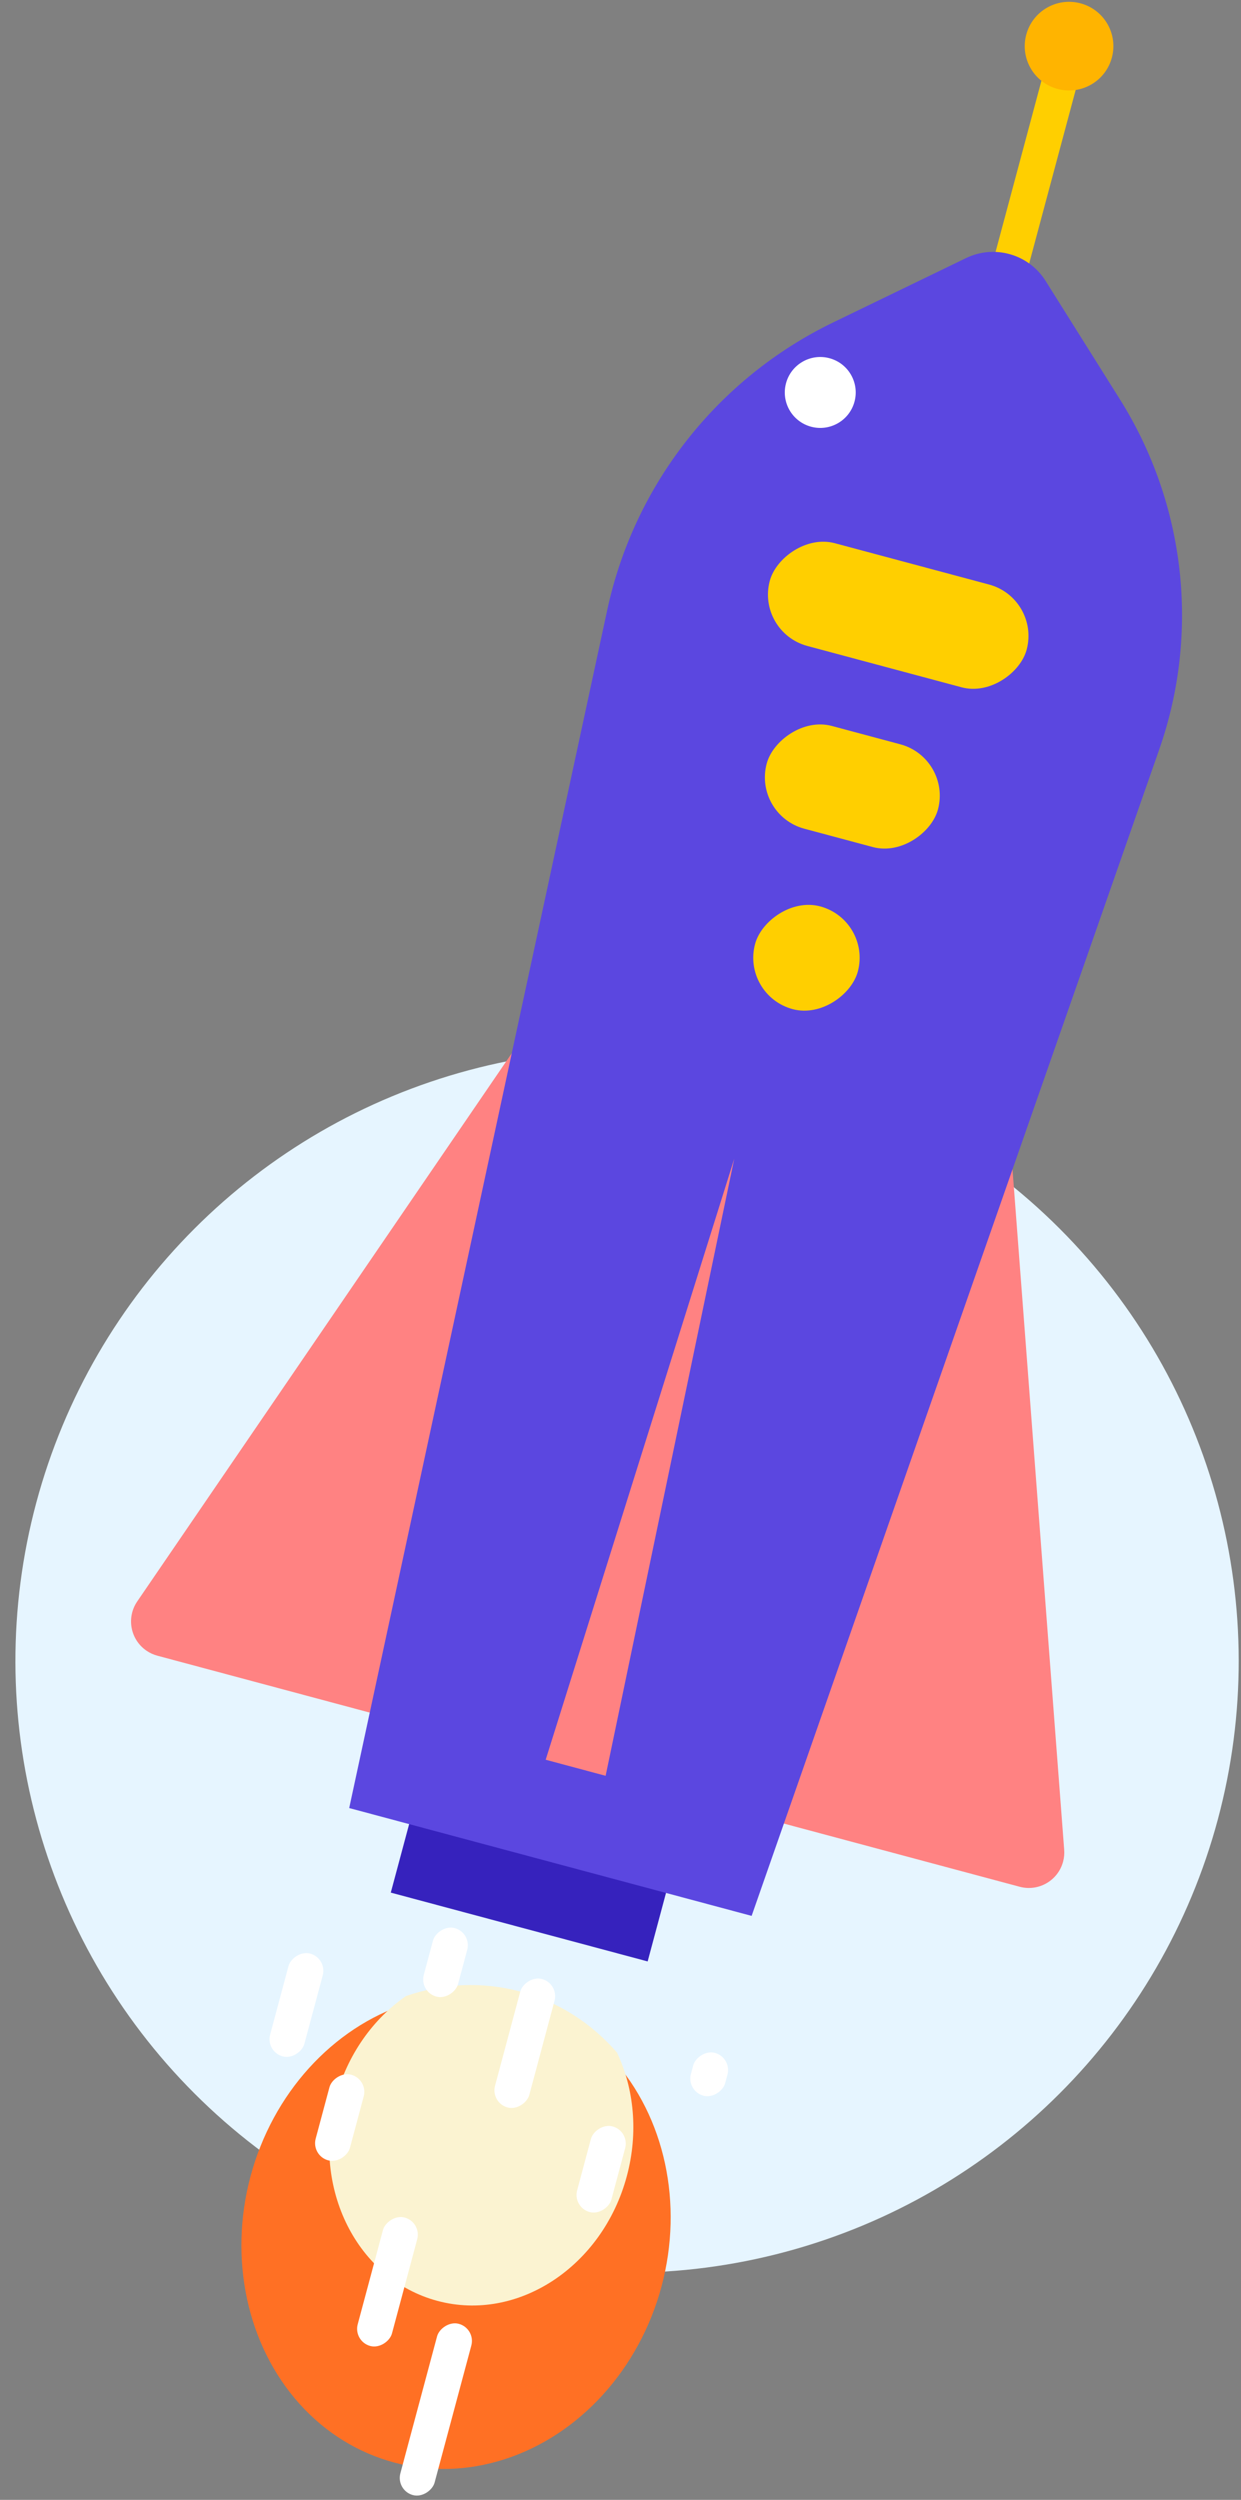
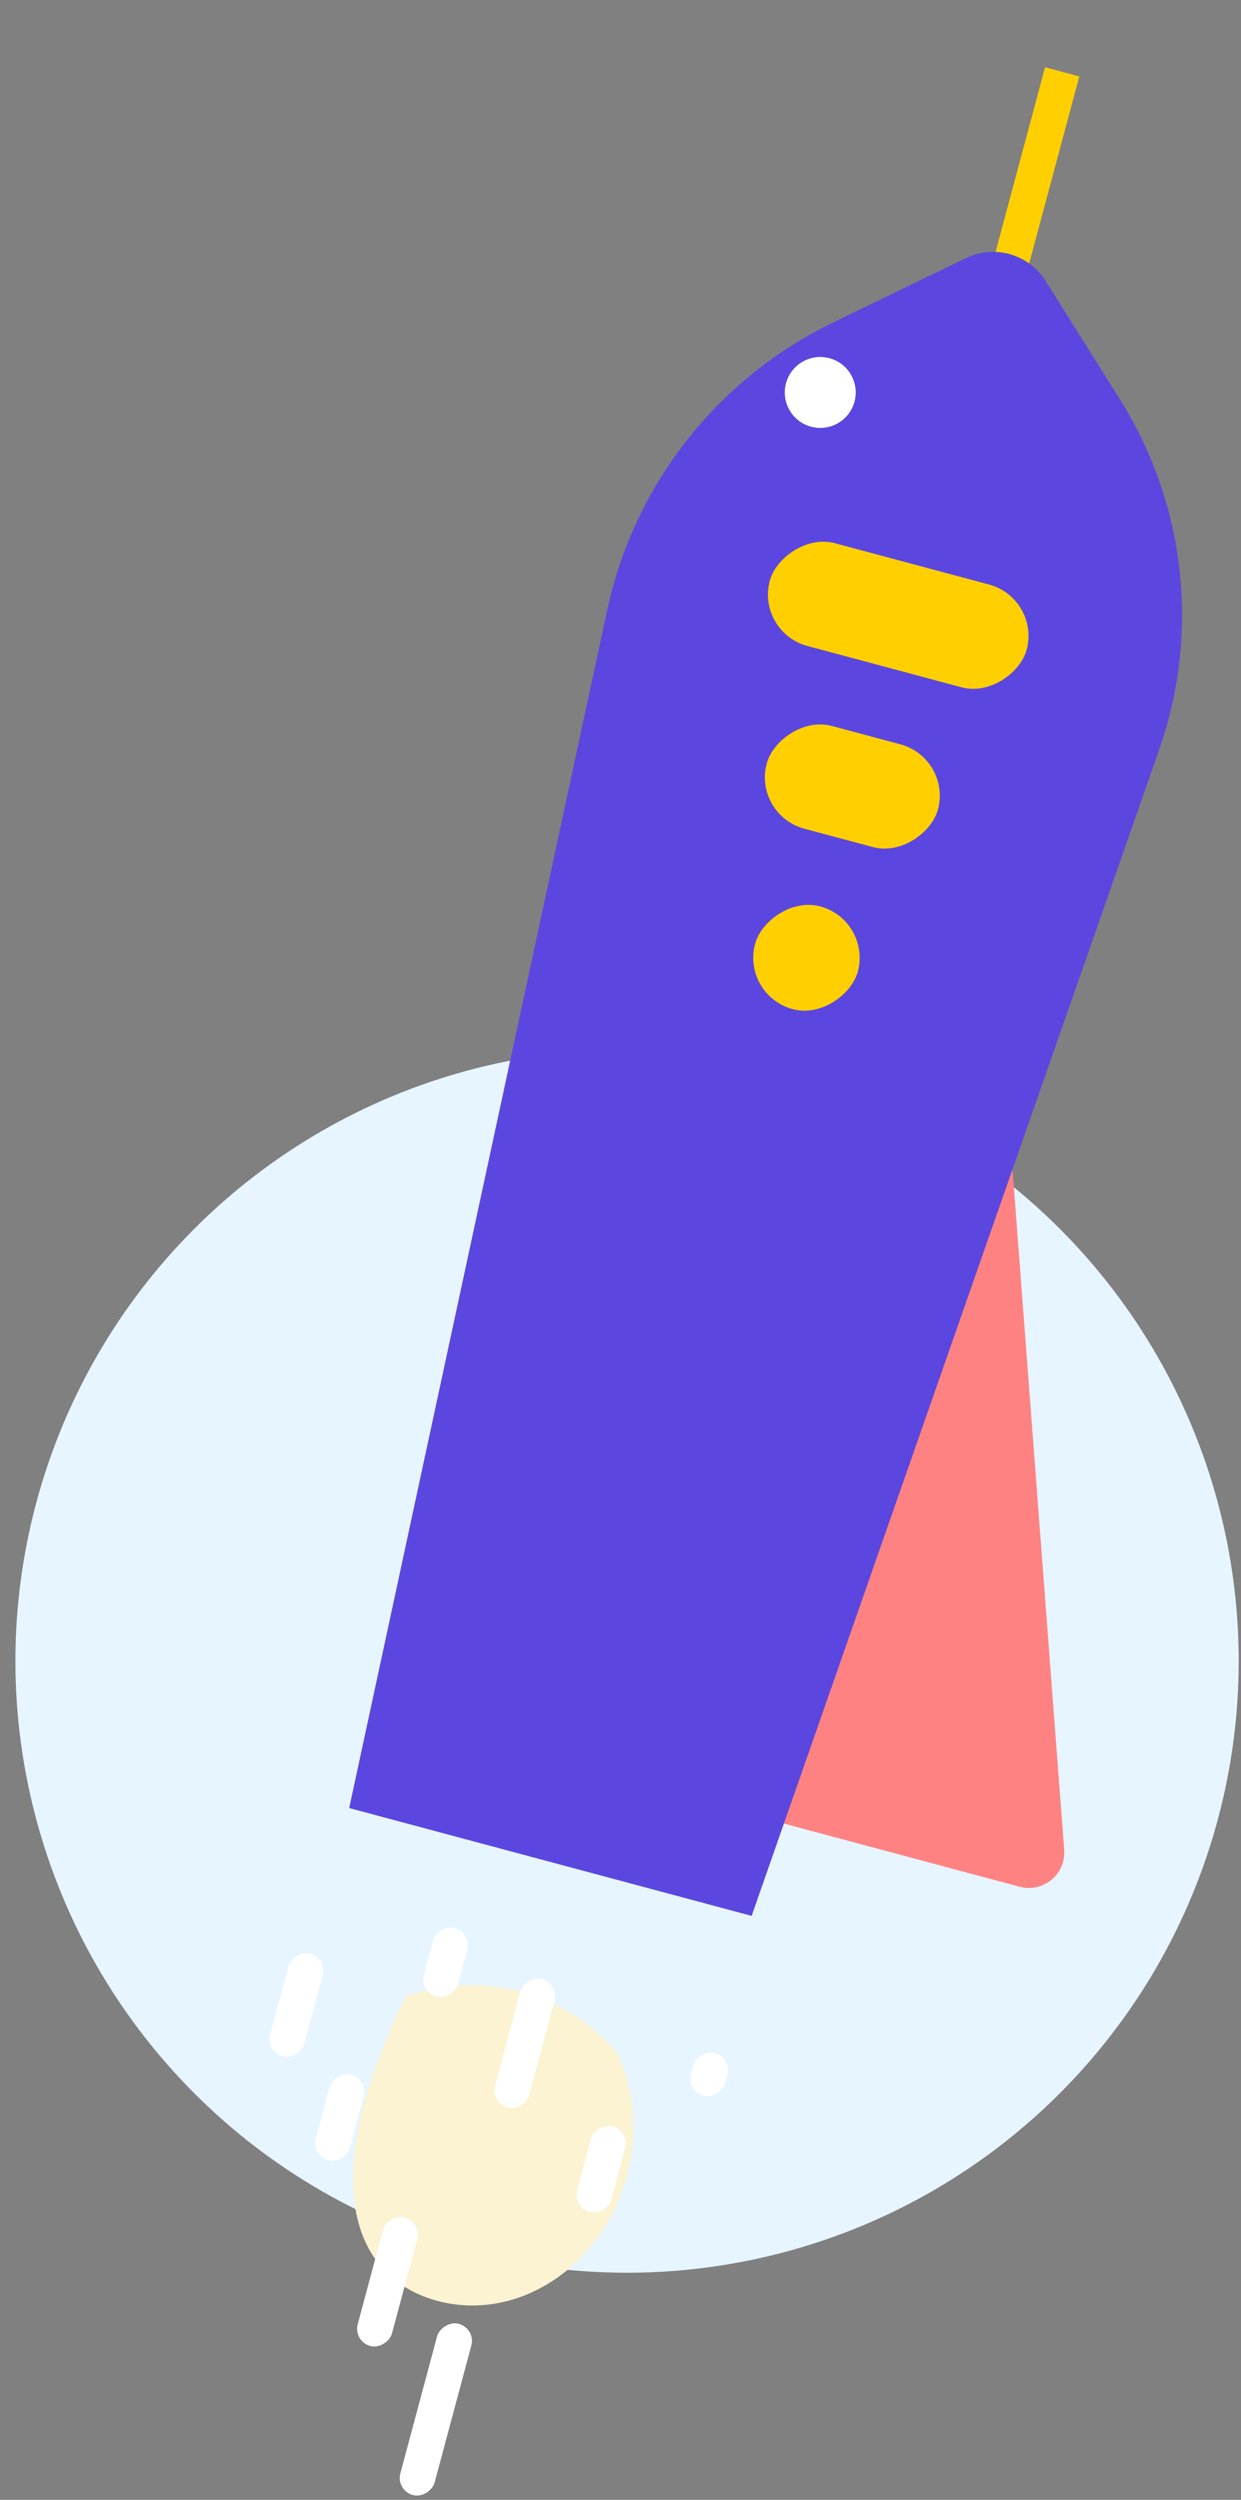
<svg xmlns="http://www.w3.org/2000/svg" width="140px" height="282px" viewBox="0 0 140 282" version="1.1">
  <rect x="0" y="0" width="140" height="282" fill="#808080" stroke="none" />
  <title>rocket-purple</title>
  <desc>Created with Sketch.</desc>
  <g id="Export" stroke="none" stroke-width="1" fill="none" fill-rule="evenodd">
    <g id="Artboard" transform="translate(-90, -361)">
      <g id="Group-11" transform="translate(172.79, 501.53) scale(-1, 1) rotate(-15) translate(-172.79, -501.53) translate(103.29, 356.03)">
        <circle id="Oval-Copy-2" fill="#E6F5FF" cx="69.014" cy="193.87" r="69" />
        <path d="M47,113 L80,207 L19.644,207 C17.434,207 15.644,205.209 15.644,203 C15.644,202.549 15.72,202.101 15.869,201.675 L47,113 L47,113 Z" id="Triangle" fill="#FF8282" />
-         <path d="M93,113 L124.131,201.675 C124.862,203.759 123.766,206.042 121.681,206.774 C121.256,206.924 120.808,207 120.356,207 L60,207 L60,207 L93,113 Z" id="Triangle-Copy" fill="#FF8282" />
-         <rect id="Rectangle" fill="#3622BD" x="58" y="214" width="30" height="12" />
        <g id="Group-10" transform="translate(63, -0)">
          <rect id="Rectangle" fill="#FFCF00" x="3" y="8" width="4" height="29" />
-           <circle id="Oval" fill="#FFB400" cx="5" cy="5" r="5" />
        </g>
        <path d="M52.147,42 L63.697,31.27 C66.313,28.84 70.338,28.768 73.039,31.102 L85.647,42 C96.599,51.467 102.58,65.451 101.862,79.91 L95,218 L95,218 L48,218 L37.638,78.978 C36.603,65.087 41.942,51.48 52.147,42 Z" id="Rectangle" fill="#5B47E0" />
        <rect id="Rectangle" fill="#FFCF00" x="55" y="66" width="30" height="12" rx="6" />
-         <polygon id="Rectangle" fill="#FF8282" points="72 136 75 207 68 207" />
        <rect id="Rectangle" fill="#FFCF00" x="60" y="86" width="20" height="12" rx="6" />
        <rect id="Rectangle" fill="#FFCF00" x="64" y="106" width="12" height="12" rx="6" />
-         <ellipse id="Oval" fill="#FF7024" cx="71" cy="261" rx="24" ry="27" />
-         <path d="M71,233 C75.506,233 79.722,234.397 83.325,236.827 C86.222,240.257 88,244.895 88,250 C88,260.562 80.389,269.125 71,269.125 C61.611,269.125 54,260.562 54,250 C54,244.895 55.778,240.257 58.675,236.827 C62.278,234.397 66.494,233 71,233 Z" id="Combined-Shape" fill="#FBF3D1" />
+         <path d="M71,233 C75.506,233 79.722,234.397 83.325,236.827 C88,260.562 80.389,269.125 71,269.125 C61.611,269.125 54,260.562 54,250 C54,244.895 55.778,240.257 58.675,236.827 C62.278,234.397 66.494,233 71,233 Z" id="Combined-Shape" fill="#FBF3D1" />
        <rect id="Rectangle" fill="#FFFFFF" x="85" y="247" width="4" height="10" rx="2" />
        <rect id="Rectangle-Copy-5" fill="#FFFFFF" x="75" y="261" width="4" height="15" rx="2" />
        <rect id="Rectangle-Copy-6" fill="#FFFFFF" x="67" y="231" width="4" height="15" rx="2" />
        <rect id="Rectangle-Copy-7" fill="#FFFFFF" x="78" y="228" width="4" height="8" rx="2" />
        <rect id="Rectangle-Copy-11" fill="#FFFFFF" x="93" y="235" width="4" height="12" rx="2" />
        <rect id="Rectangle-Copy-8" fill="#FFFFFF" x="55" y="245" width="4" height="10" rx="2" />
        <rect id="Rectangle-Copy-9" fill="#FFFFFF" x="46" y="234" width="4" height="5" rx="2" />
        <rect id="Rectangle-Copy-10" fill="#FFFFFF" x="66" y="271" width="4" height="20" rx="2" />
        <circle id="Oval" fill="#FFFFFF" cx="85" cy="50" r="4" />
      </g>
    </g>
  </g>
</svg>